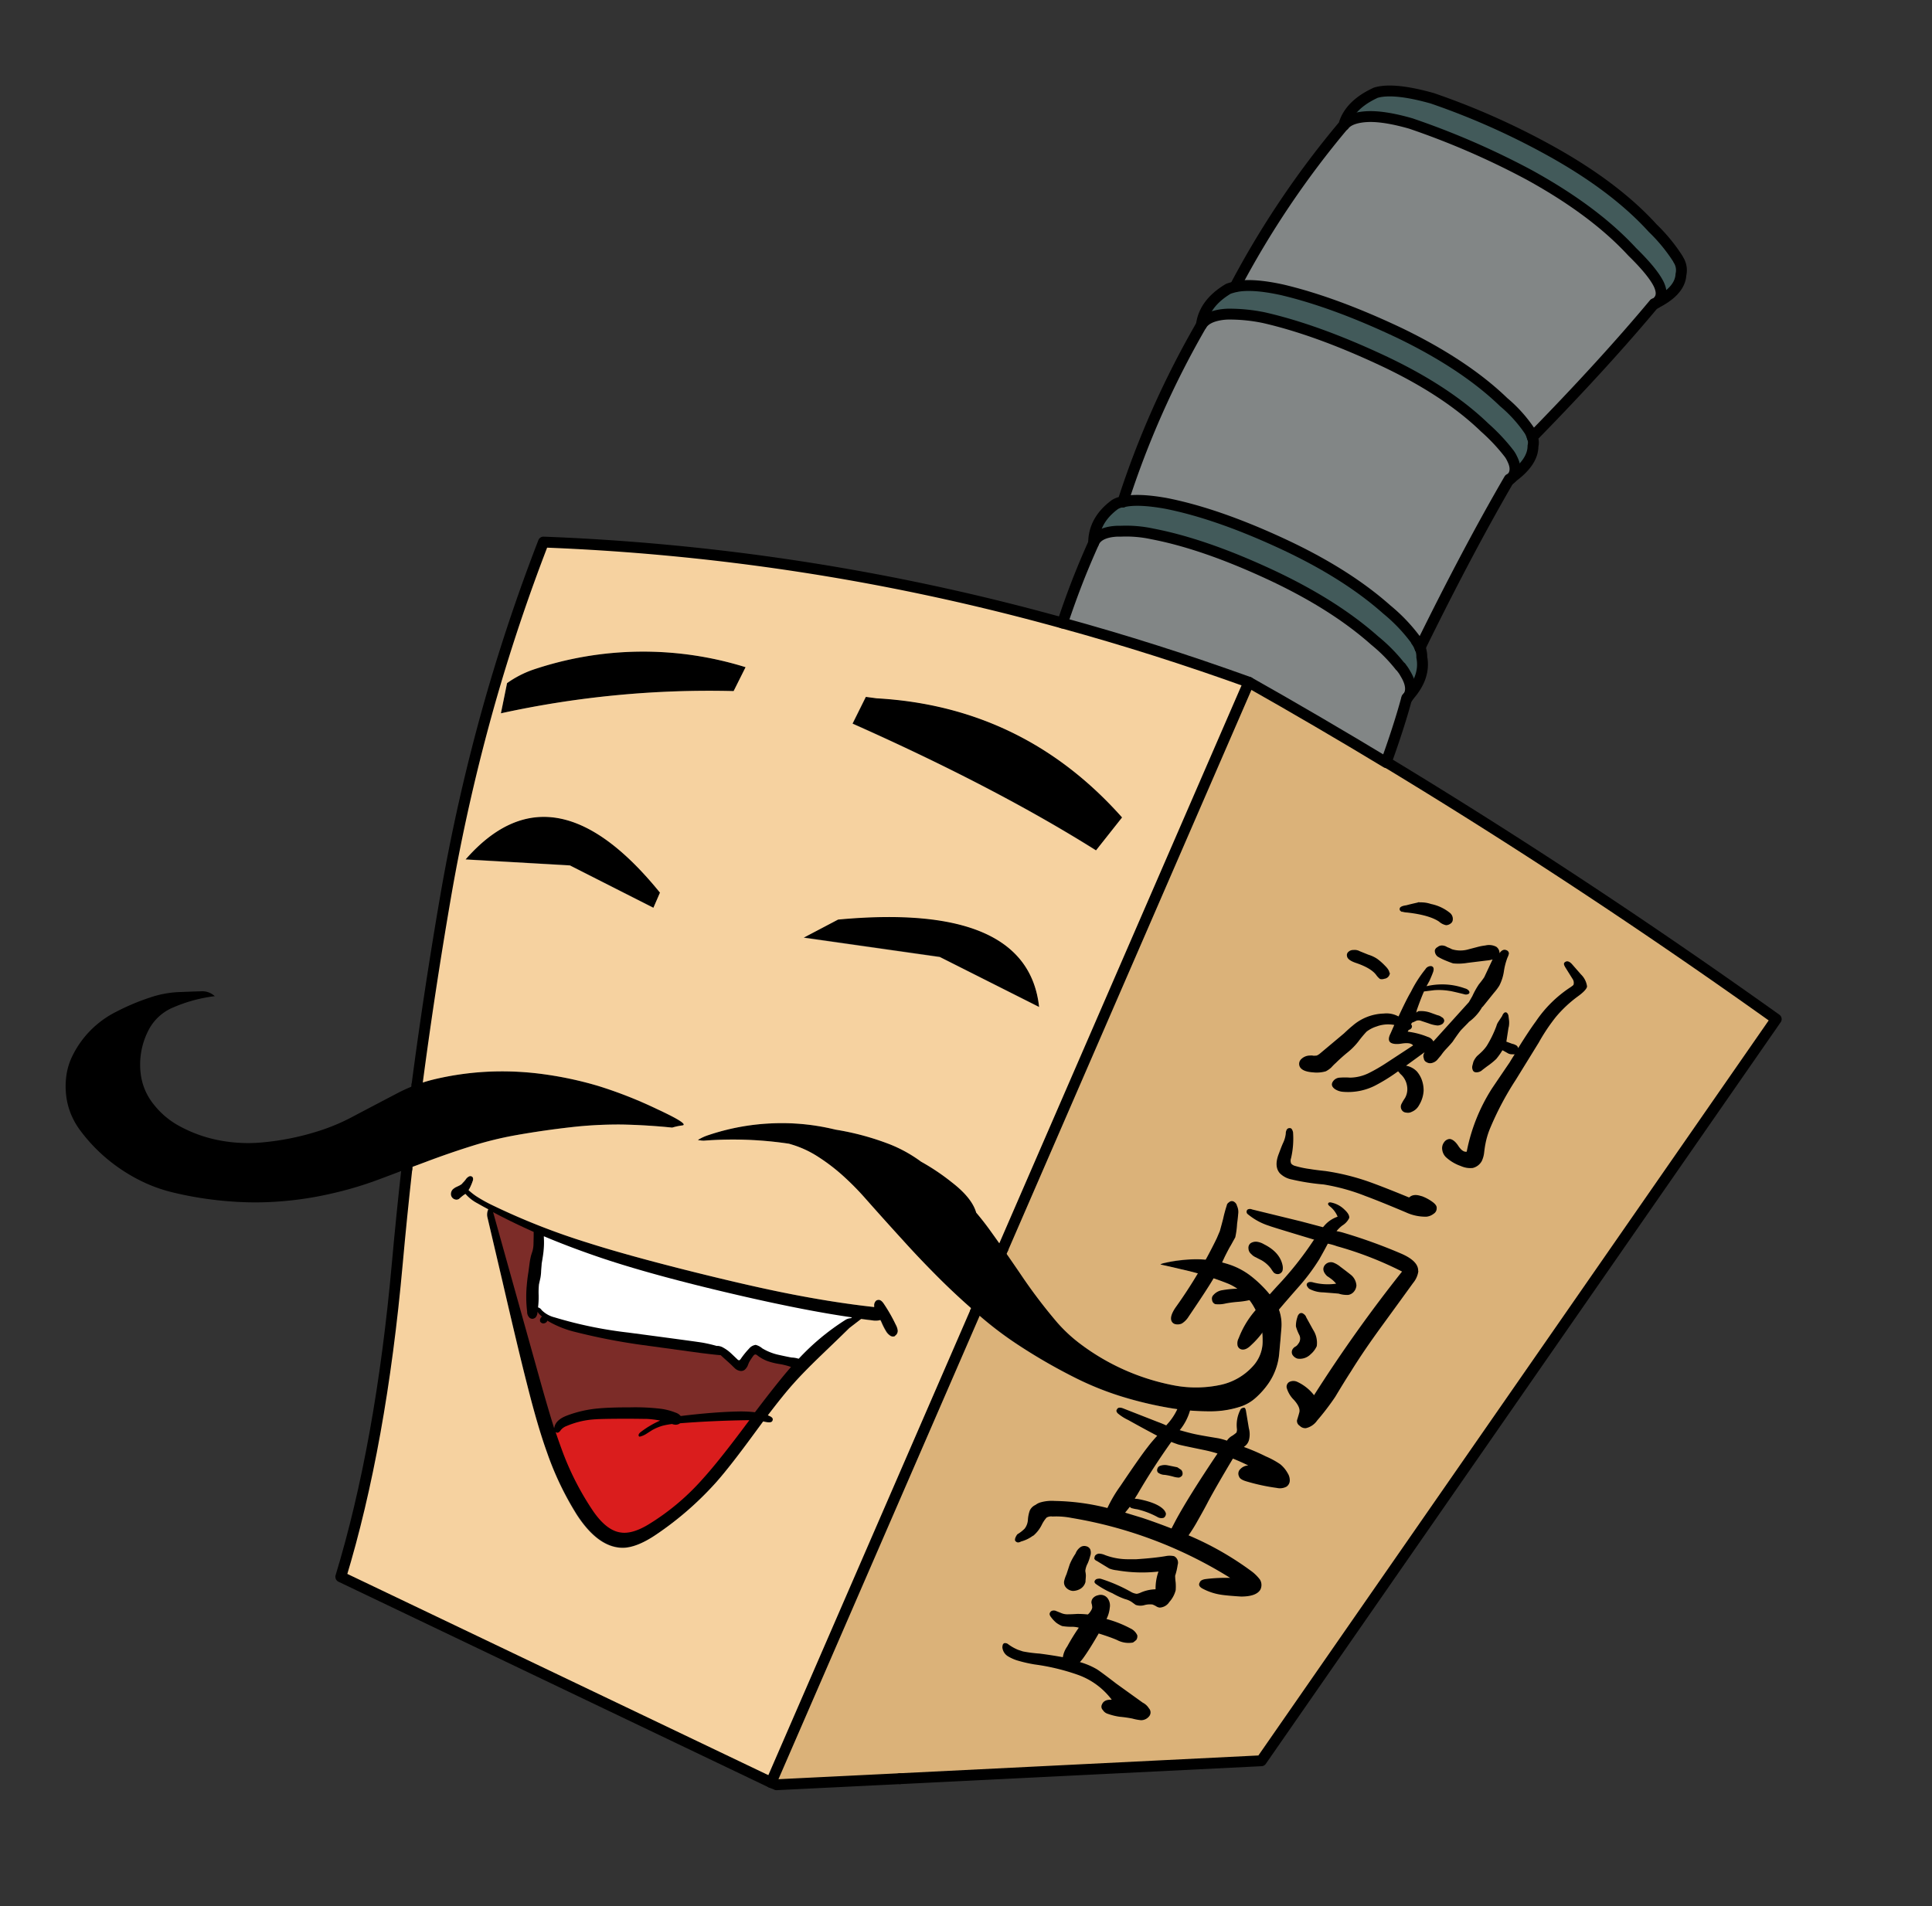
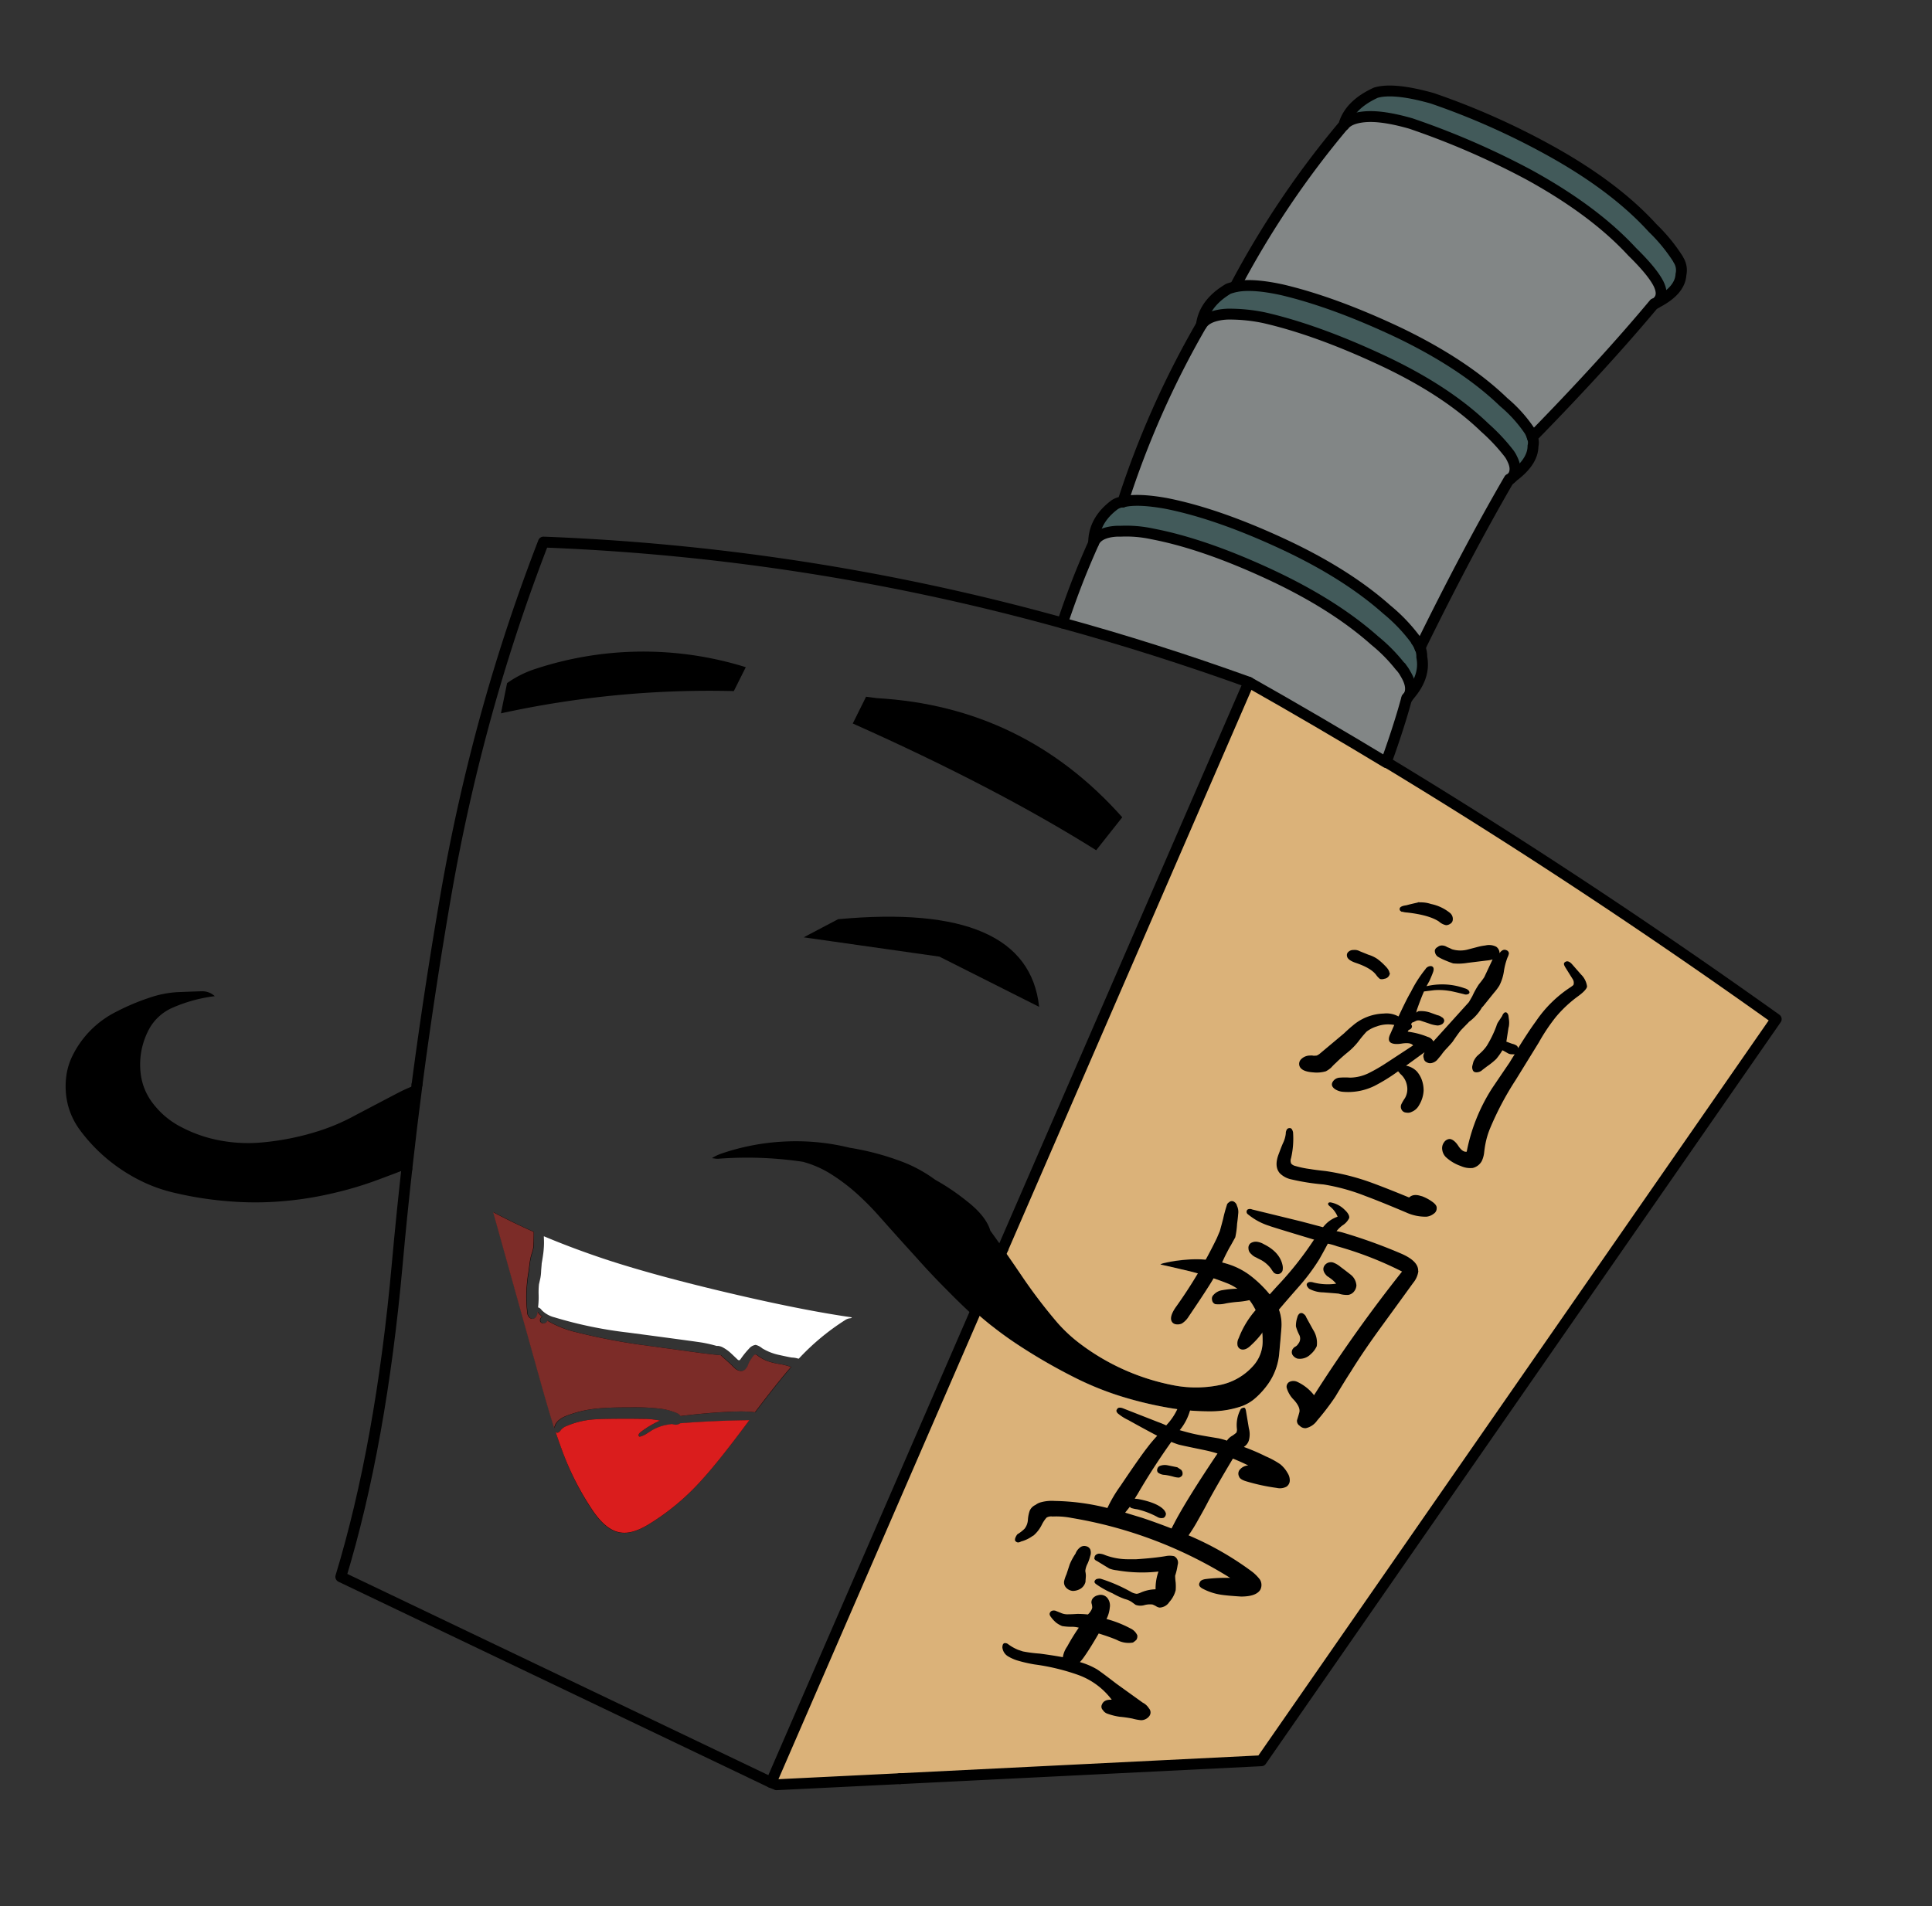
<svg xmlns="http://www.w3.org/2000/svg" id="Capa_1" data-name="Capa 1" viewBox="0 0 533.4 526.43">
  <rect x="0" y="0" width="533.4" height="526.43" fill="#333333" stroke="none" />
  <defs>
    <style>.cls-1{fill:#f6d2a0;}.cls-2{fill:#da1d1d;}.cls-3{fill:#7c2c28;}.cls-4{fill:#fff;}.cls-5{fill:#dbb279;}.cls-6{fill:#828686;}.cls-7{fill:#425a5a;}.cls-8{fill:none;stroke:#000;stroke-linecap:round;stroke-linejoin:round;stroke-width:3px;}</style>
  </defs>
  <title>02</title>
-   <path d="M276.89,344.75q-1.69-2.42-3.45-4.85c-1.23-1.72-2.53-3.38-3.9-5l0,.05q-1.14-4.11-6.7-8.4a61.25,61.25,0,0,0-8.55-5.75,38.28,38.28,0,0,0-8.65-4.8,73.81,73.81,0,0,0-14.4-3.95l-.6-.1c-.29-.08-.58-.14-.85-.2a61.93,61.93,0,0,0-17.2-1.5,63.07,63.07,0,0,0-16.95,3.2,13.37,13.37,0,0,0-2.95,1.35,1.06,1.06,0,0,0,.5.1,5.81,5.81,0,0,0,1.2.1,104.52,104.52,0,0,1,23.45.85l1,.3a28.52,28.52,0,0,1,7.1,3.35,52.75,52.75,0,0,1,7.4,5.75q2.81,2.6,5.3,5.4,5.21,5.89,10.55,11.75,4,4.5,8.3,8.8,5.68,5.81,11.8,11.1l7.6-17.55" />
+   <path d="M276.89,344.75q-1.69-2.42-3.45-4.85l0,.05q-1.14-4.11-6.7-8.4a61.25,61.25,0,0,0-8.55-5.75,38.28,38.28,0,0,0-8.65-4.8,73.81,73.81,0,0,0-14.4-3.95l-.6-.1c-.29-.08-.58-.14-.85-.2a61.93,61.93,0,0,0-17.2-1.5,63.07,63.07,0,0,0-16.95,3.2,13.37,13.37,0,0,0-2.95,1.35,1.06,1.06,0,0,0,.5.1,5.81,5.81,0,0,0,1.2.1,104.52,104.52,0,0,1,23.45.85l1,.3a28.52,28.52,0,0,1,7.1,3.35,52.75,52.75,0,0,1,7.4,5.75q2.81,2.6,5.3,5.4,5.21,5.89,10.55,11.75,4,4.5,8.3,8.8,5.68,5.81,11.8,11.1l7.6-17.55" />
  <path d="M282.64,353.1q-2.82-4.19-5.75-8.35l-7.6,17.55,1.25,1.1a99.83,99.83,0,0,0,10.9,8.2,154.89,154.89,0,0,0,15.3,8.8,84.1,84.1,0,0,0,12.85,5.2A104.33,104.33,0,0,0,324,389a66.49,66.49,0,0,0,10.25.8,26.5,26.5,0,0,0,7.95-1.2,11.74,11.74,0,0,0,4.6-2.6,22.52,22.52,0,0,0,3.55-4.05,17.22,17.22,0,0,0,2.9-8.45c.2-2.14.39-4.27.55-6.4a12,12,0,0,0-2.45-8.65,32.63,32.63,0,0,0-5.85-5.95,20.13,20.13,0,0,0-5.9-3.2,28.88,28.88,0,0,0-9.2-1.5,36.6,36.6,0,0,0-4.3.25,37.87,37.87,0,0,0-5.1.9,2.4,2.4,0,0,0-.6.3q3.06.66,5.7,1.3a82.73,82.73,0,0,1,13.15,4.05,14.78,14.78,0,0,1,6.8,6.05,18.15,18.15,0,0,1,2.55,9.45,10.09,10.09,0,0,1-2.65,7.15,16.77,16.77,0,0,1-9.5,5.3,32.39,32.39,0,0,1-12.75-.05,62.31,62.31,0,0,1-25.6-11.5,41.64,41.64,0,0,1-6.35-5.95,146.7,146.7,0,0,1-9.1-11.9" />
-   <path d="M245.74,368.75a1.34,1.34,0,0,0,1.35.15,1.61,1.61,0,0,0,.75-1.5,4.51,4.51,0,0,0-.55-1.6,44.69,44.69,0,0,0-3.25-5.7c-.56-.87-1.13-1.24-1.7-1.1a1,1,0,0,0-.75.55,1.52,1.52,0,0,0-.25,1c0,.12,0,.26,0,.4h0q-12-1.31-26.1-4.2-10.5-2.16-25.8-6-16.85-4.26-27.15-7.55A188.29,188.29,0,0,1,136.24,333a40.81,40.81,0,0,1-4.7-2.6,17.89,17.89,0,0,1-2.15-1.7,5.43,5.43,0,0,0,.5-.9,14,14,0,0,0,.65-1.6,1.32,1.32,0,0,0,.05-.95.79.79,0,0,0-1.1-.3,2.34,2.34,0,0,0-.9.85,8.51,8.51,0,0,1-.9,1,0,0,0,0,0,0-.05.19.19,0,0,1,0,.1,2.13,2.13,0,0,1-.5.4q-.24.15-1.2.6a4.05,4.05,0,0,0-1,.7,1.85,1.85,0,0,0-.45,1.05,1.55,1.55,0,0,0,1.2,1.7,1.3,1.3,0,0,0,1-.15l.7-.6a10,10,0,0,1,1.1-.8,11.31,11.31,0,0,0,3.3,2.6q1.47.84,3,1.65a2.6,2.6,0,0,0-.1.25,3.39,3.39,0,0,0-.15,1.9l4.15,17.7q4.5,19.54,6.85,28.65,2.91,11.55,5.45,18.6a84.45,84.45,0,0,0,8.35,17.25q5.85,8.94,12.5,9.05,4,0,9.5-3.75a89.21,89.21,0,0,0,16.25-14.15q3.85-4.31,10.65-13.6l2.5-3.4.7.15a4.78,4.78,0,0,0,1.15.1c.5-.07.77-.3.8-.7s-.31-.8-1-1.1l-.35-.15q4.19-5.47,6.85-8.5,3-3.4,8-8.2,6-5.79,7.65-7.4l3.25-2.5c1.08.15,2.13.28,3.15.4a4.87,4.87,0,0,0,2.15-.1,6.52,6.52,0,0,1,.35.7,18.11,18.11,0,0,0,1.35,2.6,3.66,3.66,0,0,0,1,1" />
-   <path d="M235.24,363.8l-.2.2h-.25a3,3,0,0,0-1.4.5,65.1,65.1,0,0,0-12.8,10.65l-.15,0a6.67,6.67,0,0,0-1.75-.3c-.36,0-1.51-.27-3.45-.7a15,15,0,0,1-4.75-1.85,4.54,4.54,0,0,0-1.8-.95,2.89,2.89,0,0,0-1.85,1.05,23.56,23.56,0,0,0-2.3,2.85c-.16.23-.31.35-.45.35a.74.74,0,0,1-.45-.25c-.8-.77-1.41-1.35-1.85-1.75a10.43,10.43,0,0,0-2-1.45,3.5,3.5,0,0,0-1.4-.5,1.47,1.47,0,0,0-.45,0,38.13,38.13,0,0,0-3.85-.9q-1.35-.25-20.6-2.8a115.42,115.42,0,0,1-20.25-4.15,7.6,7.6,0,0,1-3.55-2,1.7,1.7,0,0,0-1-.75,23.72,23.72,0,0,0,.15-3.75,21.79,21.79,0,0,1,.1-2.6l.4-1.8a12.64,12.64,0,0,0,.2-1.95c.07-1,.12-1.7.15-2,.3-1.7.49-3,.55-3.85a21.55,21.55,0,0,0,.05-3.35v-.35q8,3.39,16.95,6.35,14.7,4.85,37.5,10.1,17.93,4.13,30.6,5.95" />
  <path d="M147.39,340.2c0,.3,0,.68,0,1.15v2.25a7.87,7.87,0,0,1-.25,1.8l-.4,1.25a19.22,19.22,0,0,0-.4,2l-.35,2.65q-.3,1.8-.45,3.6a34.23,34.23,0,0,0,.1,7.35,2.23,2.23,0,0,0,.65,1.65,1.28,1.28,0,0,0,.85.3,1.49,1.49,0,0,0,.8-.35,2.23,2.23,0,0,0,.55-1.5.17.17,0,0,0,0-.1,5.08,5.08,0,0,0,.65.8c.21.2.42.4.65.6a.48.48,0,0,0-.3.15,4.28,4.28,0,0,0-.3.55l0,.25,0,.25a1,1,0,0,0,1.3.55,1.1,1.1,0,0,0,.7-.6v-.1a27.92,27.92,0,0,0,7.8,3.15,170.78,170.78,0,0,0,17.85,3.5l16.4,2.25q4.59.57,5.85.65c.24.23.49.47.75.7,1.27,1.13,2,1.81,2.25,2.05.54.53.9.88,1.1,1.05a2.83,2.83,0,0,0,1.35.55,1.57,1.57,0,0,0,1.35-.5,3.89,3.89,0,0,0,.6-.85c.17-.44.3-.77.4-1a16.68,16.68,0,0,1,1.25-1.9,1.15,1.15,0,0,1,.4-.3.85.85,0,0,1,.65.25,10.84,10.84,0,0,0,2.6,1.5,18.25,18.25,0,0,0,3.6.9,18.67,18.67,0,0,1,3.1.8q-3.62,4.14-9.95,12.5a34.55,34.55,0,0,0-4.85-.2q-6.45.15-14.85,1.15l-.8.1a3.12,3.12,0,0,0-1.45-.95,17,17,0,0,0-4-1.05,59.29,59.29,0,0,0-8.4-.4q-5.79,0-8.9.3a32.51,32.51,0,0,0-8.6,1.95c-2.13.8-3.31,1.91-3.55,3.35a.65.65,0,0,1-.05.15q-1.69-5.37-3.85-13.1l-13-46.55q5.34,2.85,11.2,5.45" />
  <path d="M155,400q-.74-2-1.6-4.55a.8.8,0,0,0,.6.2,1.06,1.06,0,0,0,.5-.3,3.88,3.88,0,0,0,.4-.5,3.8,3.8,0,0,1,1.55-1.05,23.49,23.49,0,0,1,8-1.85c.8-.07,3.59-.12,8.35-.15,3.17,0,5.12,0,5.85.05a26.38,26.38,0,0,1,3.6.45l-.65.3a26.43,26.43,0,0,0-4.6,2.8,2.38,2.38,0,0,0-.6.6c-.16.4-.1.65.2.75a5.49,5.49,0,0,0,1.8-.75L180,395a13.41,13.41,0,0,1,3-1.25c.72-.17,1.55-.32,2.5-.45a3.28,3.28,0,0,0,1,.2,2,2,0,0,0,1.15-.35l.05-.05q8.92-.72,18.45-.85h.7l-.6.8q-7.84,10.54-12.4,15.55a65.34,65.34,0,0,1-14.95,12.5c-3,1.8-5.55,2.51-7.65,2.15q-3.84-.56-7.5-5.85A77.8,77.8,0,0,1,155,400" />
  <path d="M259.49,264.25l27.4,13.8q-3.12-29.06-55.5-24.2l-9.5,5,37.6,5.35" />
-   <path d="M180.44,250.65l1.8-4.15q-29.7-36.66-53.7-9.2l28.8,1.65,23.1,11.7" />
  <path d="M239.09,192.45l-3.65,7.35q39.45,17.59,67.2,35l7.2-9.1q-27.19-30.6-67.75-32.9l-3-.4" />
  <path d="M140,188.65l-1.7,8.35a268.57,268.57,0,0,1,64.3-6.15l3.3-6.6A95.11,95.11,0,0,0,147,185a28.76,28.76,0,0,0-7,3.65" />
-   <path d="M119.74,298.1a42,42,0,0,0-4.6,1.4q-1.53,11.69-2.85,23.3c1.73-.62,3.45-1.26,5.15-1.9q6.6-2.5,13.35-4.6a98.11,98.11,0,0,1,11.55-2.8q8.5-1.5,17-2.4a117,117,0,0,1,12.4-.55q6.94.13,13.8.85a16,16,0,0,1,2.8-.6q2.06-.32-6.95-4.5a119.65,119.65,0,0,0-16.25-6.4,99.82,99.82,0,0,0-14.4-3.15,84.36,84.36,0,0,0-14.55-.85,80.82,80.82,0,0,0-16.5,2.2" />
  <path d="M18.29,297.3a21.33,21.33,0,0,0,.45,7.8,20.23,20.23,0,0,0,3.35,7,45.93,45.93,0,0,0,7.8,8.2,47,47,0,0,0,8.5,5.55,42.12,42.12,0,0,0,9.75,3.55,98,98,0,0,0,15.75,2.4,88.12,88.12,0,0,0,13.2,0A94.61,94.61,0,0,0,92,329.5a98.56,98.56,0,0,0,12.5-3.75q3.93-1.46,7.8-2.95,1.32-11.61,2.85-23.3a43.32,43.32,0,0,0-5.25,2.3Q104,304.89,98,308.05a56.37,56.37,0,0,1-10.85,4.55,72.37,72.37,0,0,1-14.35,2.85A42,42,0,0,1,61,315a37.77,37.77,0,0,1-11.7-4.15,22.78,22.78,0,0,1-7.05-6.1,16.55,16.55,0,0,1-3.4-8.2,20.64,20.64,0,0,1,2-11.75,13.51,13.51,0,0,1,7-6.6,41.64,41.64,0,0,1,11.45-3.1,5.06,5.06,0,0,0-3.6-1.35c-2.26.06-4.55.15-6.85.25a28.38,28.38,0,0,0-7.5,1.5,61.83,61.83,0,0,0-9.15,3.85A26.84,26.84,0,0,0,19.94,291.7,18,18,0,0,0,18.29,297.3Z" />
-   <path class="cls-1" d="M115.14,299.5a42,42,0,0,1,4.6-1.4,80.82,80.82,0,0,1,16.5-2.2,84.36,84.36,0,0,1,14.55.85,99.82,99.82,0,0,1,14.4,3.15,119.65,119.65,0,0,1,16.25,6.4q9,4.18,6.95,4.5a16,16,0,0,0-2.8.6q-6.85-.7-13.8-.85a117,117,0,0,0-12.4.55q-8.55.9-17,2.4a98.11,98.11,0,0,0-11.55,2.8q-6.75,2.1-13.35,4.6c-1.7.64-3.42,1.28-5.15,1.9q-1.42,13.09-2.6,26.1-4.48,50-15.6,86.55l99,47.35,19.75,9.45,56.4-129.95q-6.12-5.3-11.8-11.1-4.25-4.31-8.3-8.8-5.34-5.85-10.55-11.75-2.49-2.81-5.3-5.4a52.75,52.75,0,0,0-7.4-5.75,28.52,28.52,0,0,0-7.1-3.35l-1-.3a104.52,104.52,0,0,0-23.45-.85,5.81,5.81,0,0,1-1.2-.1,1.06,1.06,0,0,1-.5-.1,13.37,13.37,0,0,1,2.95-1.35,63.07,63.07,0,0,1,16.95-3.2,61.93,61.93,0,0,1,17.2,1.5c.27.06.56.12.85.2l.6.1a73.81,73.81,0,0,1,14.4,3.95,38.28,38.28,0,0,1,8.65,4.8,61.25,61.25,0,0,1,8.55,5.75q5.55,4.29,6.7,8.4l0-.05c1.37,1.62,2.67,3.28,3.9,5s2.32,3.24,3.45,4.85l67.9-156.35q-25.73-9.28-51.45-16.35l-4.5-1.25A623.52,623.52,0,0,0,150,149.7q-8.47,21.87-14.95,44.6A531.07,531.07,0,0,0,123,247.8q-4.47,26-7.85,51.7M138.29,197l1.7-8.35a28.76,28.76,0,0,1,7-3.65,95.11,95.11,0,0,1,58.85-.75l-3.3,6.6a268.57,268.57,0,0,0-64.3,6.15m97.15,2.8,3.65-7.35,3,.4q40.56,2.29,67.75,32.9l-7.2,9.1q-27.75-17.46-67.2-35m-53.2,46.7-1.8,4.15L157.34,239l-28.8-1.65q24-27.45,53.7,9.2m104.65,31.55-27.4-13.8-37.6-5.35,9.5-5q52.38-4.86,55.5,24.2m-39.8,90.85a1.34,1.34,0,0,1-1.35-.15,3.66,3.66,0,0,1-1-1,18.11,18.11,0,0,1-1.35-2.6,6.52,6.52,0,0,0-.35-.7,4.87,4.87,0,0,1-2.15.1c-1-.12-2.07-.25-3.15-.4l-3.25,2.5q-1.62,1.61-7.65,7.4-5,4.8-8,8.2-2.67,3-6.85,8.5l.35.15c.74.3,1.09.66,1,1.1s-.3.63-.8.7a4.78,4.78,0,0,1-1.15-.1l-.7-.15-2.5,3.4q-6.8,9.3-10.65,13.6a89.21,89.21,0,0,1-16.25,14.15q-5.55,3.79-9.5,3.75-6.65-.11-12.5-9.05A84.45,84.45,0,0,1,151,401.05q-2.55-7.05-5.45-18.6-2.34-9.1-6.85-28.65l-4.15-17.7a3.39,3.39,0,0,1,.15-1.9,2.6,2.6,0,0,1,.1-.25q-1.53-.81-3-1.65a11.31,11.31,0,0,1-3.3-2.6,10,10,0,0,0-1.1.8l-.7.6a1.3,1.3,0,0,1-1,.15,1.55,1.55,0,0,1-1.2-1.7,1.85,1.85,0,0,1,.45-1.05,4.05,4.05,0,0,1,1-.7q1-.45,1.2-.6a2.13,2.13,0,0,0,.5-.4.19.19,0,0,0,0-.1,0,0,0,0,1,0,.05,8.51,8.51,0,0,0,.9-1,2.34,2.34,0,0,1,.9-.85.79.79,0,0,1,1.1.3,1.32,1.32,0,0,1-.05.95,14,14,0,0,1-.65,1.6,5.43,5.43,0,0,1-.5.9,17.89,17.89,0,0,0,2.15,1.7,40.81,40.81,0,0,0,4.7,2.6,188.29,188.29,0,0,0,26.1,10.25q10.31,3.3,27.15,7.55,15.3,3.84,25.8,6,14.1,2.89,26.1,4.2h0c0-.14,0-.28,0-.4a1.52,1.52,0,0,1,.25-1,1,1,0,0,1,.75-.55c.57-.14,1.14.23,1.7,1.1a44.69,44.69,0,0,1,3.25,5.7,4.51,4.51,0,0,1,.55,1.6A1.61,1.61,0,0,1,247.09,368.9Z" />
  <path class="cls-2" d="M153.39,395.45q.87,2.57,1.6,4.55a77.8,77.8,0,0,0,8.8,17.35q3.66,5.29,7.5,5.85c2.1.36,4.65-.35,7.65-2.15a65.34,65.34,0,0,0,14.95-12.5q4.56-5,12.4-15.55l.6-.8h-.7q-9.52.14-18.45.85l-.05.05a2,2,0,0,1-1.15.35,3.28,3.28,0,0,1-1-.2c-1,.13-1.78.28-2.5.45a13.41,13.41,0,0,0-3,1.25L178.39,396a5.49,5.49,0,0,1-1.8.75c-.3-.1-.36-.35-.2-.75a2.38,2.38,0,0,1,.6-.6,26.43,26.43,0,0,1,4.6-2.8l.65-.3a26.38,26.38,0,0,0-3.6-.45c-.73,0-2.68-.05-5.85-.05-4.76,0-7.55.08-8.35.15a23.49,23.49,0,0,0-8,1.85,3.8,3.8,0,0,0-1.55,1.05,3.88,3.88,0,0,1-.4.5,1.06,1.06,0,0,1-.5.3A.8.8,0,0,1,153.39,395.45Z" />
  <path class="cls-3" d="M147.34,341.35c0-.47,0-.85,0-1.15q-5.87-2.61-11.2-5.45l13,46.55q2.16,7.72,3.85,13.1a.65.65,0,0,0,.05-.15c.24-1.44,1.42-2.55,3.55-3.35a32.51,32.51,0,0,1,8.6-1.95q3.1-.3,8.9-.3a59.29,59.29,0,0,1,8.4.4,17,17,0,0,1,4,1.05,3.12,3.12,0,0,1,1.45.95l.8-.1q8.4-1,14.85-1.15a34.55,34.55,0,0,1,4.85.2q6.33-8.36,9.95-12.5a18.67,18.67,0,0,0-3.1-.8,18.25,18.25,0,0,1-3.6-.9,10.84,10.84,0,0,1-2.6-1.5.85.85,0,0,0-.65-.25,1.15,1.15,0,0,0-.4.3,16.68,16.68,0,0,0-1.25,1.9c-.1.23-.23.56-.4,1a3.89,3.89,0,0,1-.6.85,1.57,1.57,0,0,1-1.35.5,2.83,2.83,0,0,1-1.35-.55c-.2-.17-.56-.52-1.1-1.05-.23-.24-1-.92-2.25-2.05-.26-.23-.51-.47-.75-.7q-1.26-.08-5.85-.65l-16.4-2.25a170.78,170.78,0,0,1-17.85-3.5,27.92,27.92,0,0,1-7.8-3.15v.1a1.1,1.1,0,0,1-.7.6,1,1,0,0,1-1.3-.55l0-.25,0-.25a4.28,4.28,0,0,1,.3-.55.48.48,0,0,1,.3-.15c-.23-.2-.44-.4-.65-.6a5.08,5.08,0,0,1-.65-.8.17.17,0,0,1,0,.1,2.23,2.23,0,0,1-.55,1.5,1.49,1.49,0,0,1-.8.35,1.28,1.28,0,0,1-.85-.3,2.23,2.23,0,0,1-.65-1.65,34.23,34.23,0,0,1-.1-7.35q.15-1.8.45-3.6l.35-2.65a19.22,19.22,0,0,1,.4-2l.4-1.25a7.87,7.87,0,0,0,.25-1.8Z" />
  <path class="cls-4" d="M235,364l.2-.2q-12.68-1.82-30.6-5.95-22.8-5.25-37.5-10.1-9-3-16.95-6.35v.35a21.55,21.55,0,0,1-.05,3.35c-.06.86-.25,2.15-.55,3.85,0,.3-.08,1-.15,2a12.64,12.64,0,0,1-.2,1.95l-.4,1.8a21.79,21.79,0,0,0-.1,2.6,23.72,23.72,0,0,1-.15,3.75,1.7,1.7,0,0,1,1,.75,7.6,7.6,0,0,0,3.55,2A115.42,115.42,0,0,0,173.44,368q19.26,2.55,20.6,2.8a38.13,38.13,0,0,1,3.85.9,1.47,1.47,0,0,1,.45,0,3.5,3.5,0,0,1,1.4.5,10.43,10.43,0,0,1,2,1.45c.44.4,1.05,1,1.85,1.75a.74.74,0,0,0,.45.25c.14,0,.29-.12.45-.35a23.56,23.56,0,0,1,2.3-2.85,2.89,2.89,0,0,1,1.85-1.05,4.54,4.54,0,0,1,1.8.95,15,15,0,0,0,4.75,1.85c1.94.43,3.09.66,3.45.7a6.67,6.67,0,0,1,1.75.3l.15,0a65.1,65.1,0,0,1,12.8-10.65,3,3,0,0,1,1.4-.5Z" />
  <path class="cls-5" d="M391.54,216l-8.8-5.35q-19-11.46-37.95-22.2l-67.9,156.35q2.92,4.17,5.75,8.35a146.7,146.7,0,0,0,9.1,11.9,41.64,41.64,0,0,0,6.35,5.95,62.31,62.31,0,0,0,25.6,11.5,32.39,32.39,0,0,0,12.75.05,16.77,16.77,0,0,0,9.5-5.3,10.09,10.09,0,0,0,2.65-7.15A18.15,18.15,0,0,0,346,360.6a14.78,14.78,0,0,0-6.8-6.05,82.73,82.73,0,0,0-13.15-4.05q-2.64-.64-5.7-1.3a2.4,2.4,0,0,1,.6-.3,37.87,37.87,0,0,1,5.1-.9,36.6,36.6,0,0,1,4.3-.25,28.88,28.88,0,0,1,9.2,1.5,20.13,20.13,0,0,1,5.9,3.2,32.63,32.63,0,0,1,5.85,5.95,12,12,0,0,1,2.45,8.65c-.16,2.13-.35,4.26-.55,6.4a17.22,17.22,0,0,1-2.9,8.45,22.52,22.52,0,0,1-3.55,4.05,11.74,11.74,0,0,1-4.6,2.6,26.5,26.5,0,0,1-7.95,1.2A66.49,66.49,0,0,1,324,389a104.33,104.33,0,0,1-14.4-3.35,84.1,84.1,0,0,1-12.85-5.2,154.89,154.89,0,0,1-15.3-8.8,99.83,99.83,0,0,1-10.9-8.2l-1.25-1.1-56.4,130,1.25.5.25.1,34.05-1.65,99.8-4.95L490.44,281.6Q441,246.32,391.54,216Z" />
  <path class="cls-6" d="M388.44,192.9a5,5,0,0,0,.75-1.3c.54-1.54.14-3.4-1.2-5.6a9.31,9.31,0,0,0-1-1.5,1.08,1.08,0,0,0-.45-.5,45.1,45.1,0,0,0-7-7.1Q368,166.75,350.19,158.45t-32-11a34.17,34.17,0,0,0-8.75-.75h-1a14.6,14.6,0,0,0-1.9.2q-3.65.65-4.6,3v0q-2,4.55-3.95,9.3-2.44,6.18-4.65,12.8,25.73,7.06,51.45,16.35,19,10.74,37.95,22.2,2-5.4,3.65-10.65,1.11-3.55,2.05-7M338.94,86.7a16.56,16.56,0,0,0-2.05.2q-3.84.64-5.15,2.75l-.05,0A251.16,251.16,0,0,0,310,138.6q4-1,11.85.4,14,2.75,31.85,11t29.15,18.3a46.89,46.89,0,0,1,8.05,8.45s.05.1.05.2a8.24,8.24,0,0,1,1.05,1.9.41.41,0,0,1,.1.2.71.71,0,0,1,.1-.2l.15-.35q13-26.46,24.4-46.05l.05,0,0-.05a2.76,2.76,0,0,0,.9-.95q1.2-2-.3-4.85a7.45,7.45,0,0,0-.8-1.35,51.92,51.92,0,0,0-6.7-7.15q-10.65-10.2-28.6-18.7T349,87.7a46.7,46.7,0,0,0-10.1-1m32.15-52.15h0a251.84,251.84,0,0,0-30,44.6q4.6-1,13,.85,14.55,3.45,32.55,12,17.91,8.7,28.55,19a38.19,38.19,0,0,1,7.2,8,.19.19,0,0,0,.05.1,10.57,10.57,0,0,1,.7,1.7Q442.85,100.6,456.74,84l.1,0,.05-.05a2.78,2.78,0,0,0,.95-.75c1-1.14,1-2.69.1-4.65q-1.69-3.4-7.3-8.9-10.5-11.36-28.45-21.25a217.77,217.77,0,0,0-32.7-14.2q-7.89-2.25-12.65-1.85C374,32.48,372.13,33.25,371.09,34.55Z" />
  <path class="cls-7" d="M392.14,179.05h-.05a.41.41,0,0,0-.1-.2,8.24,8.24,0,0,0-1.05-1.9c0-.1,0-.17-.05-.2a46.89,46.89,0,0,0-8.05-8.45q-11.29-10.16-29.15-18.3t-31.85-11q-7.8-1.35-11.85-.4a.86.86,0,0,0-.45,0,5.52,5.52,0,0,0-1.75.7q-5.85,4.35-5.85,10.6,1-2.35,4.6-3a14.6,14.6,0,0,1,1.9-.2h1a34.17,34.17,0,0,1,8.75.75q14.06,2.7,32,11t29.35,18.45a45.1,45.1,0,0,1,7,7.1,1.08,1.08,0,0,1,.45.5,9.31,9.31,0,0,1,1,1.5c1.34,2.2,1.74,4.06,1.2,5.6a5,5,0,0,1-.75,1.3q5.25-5.51,4.15-11.3a6.49,6.49,0,0,0-.45-2.55M341,79.15a17.47,17.47,0,0,0-1.9.55q-6.69,4-7.45,10l.05,0q1.31-2.1,5.15-2.75a16.56,16.56,0,0,1,2.05-.2,46.7,46.7,0,0,1,10.1,1q14.4,3.3,32.3,11.65t28.6,18.7a51.92,51.92,0,0,1,6.7,7.15,7.45,7.45,0,0,1,.8,1.35q1.5,2.89.3,4.85a2.76,2.76,0,0,1-.9.95q6.41-4.44,6.45-9.1a3.89,3.89,0,0,0-.2-2.45,10.57,10.57,0,0,0-.7-1.7.19.19,0,0,1-.05-.1,38.19,38.19,0,0,0-7.2-8q-10.65-10.31-28.55-19-18-8.51-32.55-12-8.4-1.86-13-.85m38.9-53.55q-7.29,3.34-8.85,8.95c1-1.3,3-2.07,5.75-2.3q4.76-.41,12.65,1.85a217.77,217.77,0,0,1,32.7,14.2q18,9.9,28.45,21.25,5.61,5.49,7.3,8.9c.94,2,.9,3.51-.1,4.65a2.78,2.78,0,0,1-.95.75q7-3.41,7.25-8a5.28,5.28,0,0,0-.75-4.1.5.5,0,0,1-.05-.15,46.8,46.8,0,0,0-7-8.55Q445.85,51.5,427.94,41.55a203.22,203.22,0,0,0-32.4-14.4Q384.85,24.15,379.94,25.6Z" />
  <path class="cls-8" d="M212.89,492.25l-118.8-56.8q11.11-36.54,15.6-86.55,1.17-13,2.63-26.08" />
  <path class="cls-8" d="M341,79.15a251.84,251.84,0,0,1,30-44.6h0q1.56-5.61,8.85-8.95,4.9-1.46,15.6,1.55a203.22,203.22,0,0,1,32.4,14.4Q445.85,51.5,456.29,63a46.8,46.8,0,0,1,7,8.55.5.5,0,0,0,.05.15,5.28,5.28,0,0,1,.75,4.1c-.16,3.09-2.58,5.79-7.25,8.07l-.05,0-.1,0q-13.89,16.65-33.65,36.85a3.89,3.89,0,0,1,.2,2.45q0,4.66-6.42,9.1l-.08.05-.05,0q-11.4,19.59-24.4,46.05l-.15.35a.46.46,0,0,0-.05.2,6.49,6.49,0,0,1,.45,2.55q1.11,5.79-4.15,11.3-.94,3.49-2.05,7-1.65,5.25-3.62,10.67,4.38,2.65,8.77,5.35,49.45,30.36,98.9,65.65L348.24,486.25l-99.8,4.95" />
  <path class="cls-8" d="M115.14,299.5q3.38-25.71,7.85-51.68a524.9,524.9,0,0,1,12.13-53.52q6.45-22.73,14.92-44.6a623,623,0,0,1,138.8,21.12q2.25.6,4.5,1.23,2.21-6.63,4.65-12.8,1.9-4.75,3.95-9.3v0q0-6.26,5.85-10.6a5.52,5.52,0,0,1,1.75-.7.86.86,0,0,1,.45,0,251.16,251.16,0,0,1,21.7-48.9q.75-6,7.45-10a17.47,17.47,0,0,1,1.9-.55q4.6-1,13,.85,14.55,3.45,32.55,12,17.91,8.7,28.55,19a38.19,38.19,0,0,1,7.2,8,.19.19,0,0,0,.05.1,10.57,10.57,0,0,1,.7,1.7" />
  <path class="cls-8" d="M371.09,34.55c1-1.3,3-2.07,5.75-2.3q4.76-.41,12.65,1.85a217.77,217.77,0,0,1,32.7,14.2q18,9.9,28.45,21.25,5.61,5.49,7.3,8.9c.94,2,.9,3.51-.1,4.65a3.1,3.1,0,0,1-.95.77" />
  <path class="cls-8" d="M331.69,89.7l.05,0q1.31-2.1,5.15-2.75a16.56,16.56,0,0,1,2.05-.2,46.7,46.7,0,0,1,10.1,1q14.4,3.3,32.3,11.65t28.6,18.7a51.92,51.92,0,0,1,6.7,7.15,7.45,7.45,0,0,1,.8,1.35q1.5,2.89.3,4.85a3,3,0,0,1-.87.95" />
  <path class="cls-8" d="M392.19,178.85a.71.71,0,0,0-.1.2h.05" />
  <path class="cls-8" d="M310,138.6q4-1,11.85.4,14,2.75,31.85,11t29.15,18.3a46.89,46.89,0,0,1,8.05,8.45s.05.1.05.2a8.24,8.24,0,0,1,1.05,1.9.41.41,0,0,1,.1.2" />
  <path class="cls-8" d="M301.94,149.9q1-2.35,4.6-3a14.6,14.6,0,0,1,1.9-.2h1a34.17,34.17,0,0,1,8.75.75q14.06,2.7,32,11t29.35,18.45a45.1,45.1,0,0,1,7,7.1,1.08,1.08,0,0,1,.45.5,9.31,9.31,0,0,1,1,1.5c1.34,2.2,1.74,4.06,1.2,5.6a5,5,0,0,1-.75,1.3" />
  <path class="cls-8" d="M344.79,188.4q19,10.74,38,22.22" />
  <path class="cls-8" d="M112.32,322.82q1.29-11.62,2.82-23.32" />
  <path class="cls-8" d="M269.29,362.32l-56.4,129.93,1.25.5a1.17,1.17,0,0,1,.25.12l34.05-1.67" />
  <path class="cls-8" d="M276.92,344.77,344.79,188.4q-25.73-9.28-51.45-16.35" />
  <line class="cls-8" x1="276.92" y1="344.77" x2="269.29" y2="362.32" />
  <g id="Layer0_14_FILL" data-name="Layer0 14 FILL">
    <path d="M357.79,366.3a12.07,12.07,0,0,0,.95,2.4,2.25,2.25,0,0,1-.35,2.45,2,2,0,0,1-.7.7,2,2,0,0,0-.75.65,1.54,1.54,0,0,0-.1,1.65,2.48,2.48,0,0,0,1.4,1.05,4.19,4.19,0,0,0,3.6-1.2,6.43,6.43,0,0,0,1.7-2.25,6.62,6.62,0,0,0-1-4.5l-1.9-3.45a1.72,1.72,0,0,0-.75-.95.9.9,0,0,0-1.1-.1,1.75,1.75,0,0,0-.6,1,7.3,7.3,0,0,0-.4,2.55m-16.3-33.4a1.75,1.75,0,0,0-.75-1,1.12,1.12,0,0,0-1.45.15,1.19,1.19,0,0,0-.6.85,37.93,37.93,0,0,0-1,3.7c-.19.74-.49,1.86-.9,3.35l-.85,2a130.39,130.39,0,0,1-11.4,19.15c-1.1,1.63-1.46,2.86-1.1,3.7a1.52,1.52,0,0,0,1.15.9,2.89,2.89,0,0,0,1.7-.2,5.84,5.84,0,0,0,1.9-1.95q3.65-5.38,5.4-8.15a64,64,0,0,0,4.55-8.35c1-2,1.57-3,1.6-3l1.3-2.35a22.76,22.76,0,0,0,.5-3.7q.24-1.79.3-2.7a4,4,0,0,0-.35-2.35m19.85,22.9a8.43,8.43,0,0,0,4,1.05c2.56.2,4,.32,4.25.35a7.38,7.38,0,0,0,2.65.35,2.58,2.58,0,0,0,1.6-.95,3,3,0,0,0,.65-1.65,4.14,4.14,0,0,0-1.6-3c-1.26-1-2.19-1.69-2.8-2.15a6.89,6.89,0,0,0-2.05-1.2,2.15,2.15,0,0,0-2.4.9q-.81,1.31.75,2.85a15.82,15.82,0,0,1,1.35.95,8.27,8.27,0,0,1,1.15,1.15,16.1,16.1,0,0,1-6.15-.3q-1.29-.4-1.8.15t.45,1.5m-13.15.45c-.19-.58-.73-.86-1.6-.85a6.5,6.5,0,0,0-2,.15,20.41,20.41,0,0,1-3.6.3,30.33,30.33,0,0,0-3.6.4,4,4,0,0,0-2.4,1.3,1.41,1.41,0,0,0-.4,1.4,1.36,1.36,0,0,0,.9,1.15,8.19,8.19,0,0,0,2.9-.2,31.91,31.91,0,0,1,3.55-.45,21.29,21.29,0,0,0,3.55-.6,6.88,6.88,0,0,0,2.05-.8c.74-.62,1-1.22.65-1.8m.7-12.7a5.1,5.1,0,0,0-1.75-.65,2.65,2.65,0,0,0-1.95.4,1.6,1.6,0,0,0-.55,1.45,2,2,0,0,0,.75,1.5,3.65,3.65,0,0,0,1.35.95c.28.16.76.41,1.45.75a8.63,8.63,0,0,1,2.7,2.4,10.69,10.69,0,0,0,.7,1,1.61,1.61,0,0,0,1.25.45,1.42,1.42,0,0,0,1.2-.95,3.42,3.42,0,0,0,0-1.5c-.51-2.41-2.23-4.35-5.15-5.8M391.54,351q.1-2.76-4.8-4.85a144.86,144.86,0,0,0-15.95-5.75A14.41,14.41,0,0,0,369,340a8.51,8.51,0,0,1,1.65-1.6,4.88,4.88,0,0,0,1.85-2.05c.09-.64-.33-1.39-1.25-2.25a7.33,7.33,0,0,0-3.9-2.05c-.3,0-.48,0-.55.15q-.39.32.3.9a7,7,0,0,1,2.2,2.9,8.41,8.41,0,0,0-3.85,2.7,1.25,1.25,0,0,0-.2.2l-6.05-1.6L345.69,334a1.44,1.44,0,0,0-1.2,0,.76.76,0,0,0-.3.8c0,.21.19.45.55.7a17.33,17.33,0,0,0,5.75,3.05q0,.08,12.35,3.8a.61.61,0,0,0-.2.2,92.09,92.09,0,0,1-10.1,12.7q-5.42,6-6.05,6.75a25.46,25.46,0,0,0-4.5,7.55,3,3,0,0,0-.35,1.75,1.46,1.46,0,0,0,1.1,1.35c.81.19,1.69-.19,2.65-1.15a24.47,24.47,0,0,0,3.55-4.05q1.94-2.91,2.95-4.3,1.23-1.61,6.45-7.55a56,56,0,0,0,5.9-7.85c1-1.77,1.78-3.2,2.35-4.3a15.62,15.62,0,0,1,2.5.7,97.45,97.45,0,0,1,18,7,397.73,397.73,0,0,0-24.3,34.15,12.52,12.52,0,0,0-4.55-3.65,2.54,2.54,0,0,0-2.3,0,1.52,1.52,0,0,0-.7,1.6,7.62,7.62,0,0,0,2,3.35c1.21,1.35,1.71,2.49,1.5,3.4-.11.43-.32,1.17-.65,2.2a1.58,1.58,0,0,0,.75,1.55,2.14,2.14,0,0,0,1.7.65,5.15,5.15,0,0,0,3.1-2.1,68.94,68.94,0,0,0,5-6.55q2.81-4.68,4.3-6.95,3.38-5.49,8.45-12.45,5.87-8.06,8.75-12.05a6.4,6.4,0,0,0,1.45-3.25m.9-20.7c-1.5-.54-2.65-.42-3.45.35q-7.29-3-11.25-4.4a64.1,64.1,0,0,0-11.8-2.9c-1.93-.21-3.35-.39-4.25-.55a26.46,26.46,0,0,1-4.1-.85,2.21,2.21,0,0,1-1.15-.65,2,2,0,0,1-.05-1.5,23.85,23.85,0,0,0,.55-7.2c-.2-.77-.49-1.14-.85-1.1a.86.86,0,0,0-.95.55,2,2,0,0,0-.2.95,8.15,8.15,0,0,1-.8,2.7c-.28.62-.64,1.55-1.1,2.8q-1.41,3.53.25,5.45a6.28,6.28,0,0,0,3.2,1.7,61.34,61.34,0,0,0,8.9,1.4A55.71,55.71,0,0,1,377,330.3q3.75,1.38,11.15,4.5a12.91,12.91,0,0,0,5.65,1.2,3.78,3.78,0,0,0,2-.8,1.75,1.75,0,0,0,.85-1.55q.09-.78-1.05-1.65a12.16,12.16,0,0,0-3.15-1.7M276.79,454.55a1.23,1.23,0,0,0-.05.35,3.24,3.24,0,0,0,1.55,2.5,11.83,11.83,0,0,0,2.4,1.1,38.6,38.6,0,0,0,4.95,1.15,59.63,59.63,0,0,1,11.9,2.85,20.13,20.13,0,0,1,9.4,6.9c-1.42-.08-2.32.35-2.7,1.3a1.3,1.3,0,0,0,.25,1.55,2.41,2.41,0,0,0,1.4,1.05,16.48,16.48,0,0,0,3.25.8,32.57,32.57,0,0,1,3.5.5,13.6,13.6,0,0,0,2.4.45,2.87,2.87,0,0,0,2.2-1.05,1.68,1.68,0,0,0-.05-2.25,4.28,4.28,0,0,0-1.7-1.55l-7.3-5.25c-3.15-2.43-5-3.78-5.5-4.05a19.91,19.91,0,0,0-4.55-1.9,10.51,10.51,0,0,0,1.1-1.35c1.1-1.54,2.47-3.73,4.1-6.55q3.21,1,5.05,1.8a6.8,6.8,0,0,0,4.4.7,6,6,0,0,0,.95-.75,1.86,1.86,0,0,0,.25-1.25,3.81,3.81,0,0,0-1.9-1.9,31.18,31.18,0,0,0-6.6-2.6,8.75,8.75,0,0,0,.9-3.1,3.39,3.39,0,0,0-.65-2.7,2.41,2.41,0,0,0-2.6-.75,2.5,2.5,0,0,0-1.3.7,1.76,1.76,0,0,0-.5,1.45,4.34,4.34,0,0,1,.2,1.05q.09.56-.75,1.65a3.19,3.19,0,0,1-.45.45,26.12,26.12,0,0,0-2.95-.15c-1.06.07-1.86.1-2.4.1a4.46,4.46,0,0,1-2.15-.4l-1.5-.6c-.77-.14-1.27.08-1.5.65-.15.33,0,.71.35,1.15a8.73,8.73,0,0,0,1.45,1.55,7.65,7.65,0,0,0,1.6.9,15.38,15.38,0,0,0,2.8.2,6.8,6.8,0,0,1,1.8.25,55.82,55.82,0,0,0-3.2,5.2,6.92,6.92,0,0,0-1.2,2.95q-2.9-.54-6.45-1a37.67,37.67,0,0,1-4.6-.6l-1.35-.45a12.91,12.91,0,0,1-2.65-1.5,1.32,1.32,0,0,0-1.2-.3.93.93,0,0,0-.4.8m25.3-24.3a1.07,1.07,0,0,0,.7.75l3.45,2.1a7.7,7.7,0,0,0,2.1.5,40.92,40.92,0,0,0,11.5.35,14,14,0,0,0-.8,4.9,10.76,10.76,0,0,0-4.2.95,4.19,4.19,0,0,1-1,.3,4.33,4.33,0,0,1-1.35-.4,44,44,0,0,0-8.4-3.7,1.83,1.83,0,0,0-1-.05,1,1,0,0,0-.9.7c-.07.24.07.49.4.75a24.3,24.3,0,0,0,4.55,2.55,20.83,20.83,0,0,0,3.45,1.6,5.83,5.83,0,0,1,1.85.8l1.1.8a4,4,0,0,0,2.3.1,5.78,5.78,0,0,1,2.35-.2,6.7,6.7,0,0,1,.95.45,2.37,2.37,0,0,0,1,.4,3.32,3.32,0,0,0,2.7-1.55,7.68,7.68,0,0,0,1.75-3.25,14.57,14.57,0,0,0,0-2.1,16.21,16.21,0,0,1-.15-1.9,17.4,17.4,0,0,0,.7-3,2,2,0,0,0-1-2.4,5.78,5.78,0,0,0-2.4,0q-3,.51-8.05.85l-2.3,0a18,18,0,0,1-6.3-1.15,4.41,4.41,0,0,0-1.7-.4,1.6,1.6,0,0,0-.9.4.93.93,0,0,0-.3.75M299.84,427a1.86,1.86,0,0,0-1.6.3,3.81,3.81,0,0,0-1.3,1.75,16.67,16.67,0,0,0-1.6,2.95l-.9,2.75a10.13,10.13,0,0,0-.65,1.9,2.12,2.12,0,0,0,.6,1.85,2.81,2.81,0,0,0,1.85.85,4.23,4.23,0,0,0,2.15-.65,3.16,3.16,0,0,0,1.3-1.85c0-.4.07-.92.1-1.55s-.13-1.21-.15-1.5a5.7,5.7,0,0,1,.65-2.05,12.22,12.22,0,0,0,.7-2.05,2.6,2.6,0,0,0,0-1.85,1.61,1.61,0,0,0-1.15-.85m-8.65-12.5a11.2,11.2,0,0,0-3.75.35,4.23,4.23,0,0,0-1.55.75,3.12,3.12,0,0,0-1.6,1.6,9.53,9.53,0,0,0-.5,2.55,4.42,4.42,0,0,1-.9,2.4,9.84,9.84,0,0,1-2,1.55,3.55,3.55,0,0,0-.6,1.1q-.1.06,0,.15a.59.59,0,0,0,.25.8c.33.29.78.27,1.35-.05a9.68,9.68,0,0,0,2.95-1.35,2.75,2.75,0,0,1,.5-.3,9.5,9.5,0,0,0,2.3-3,9,9,0,0,1,1.3-1.95,2.54,2.54,0,0,1,1.65-.3,21.82,21.82,0,0,1,5.3.4,119.82,119.82,0,0,1,43.75,16.55,45.19,45.19,0,0,0-6.6.3c-1,.11-1.64.43-1.8.95-.41.65-.13,1.24.85,1.75a15.85,15.85,0,0,0,5.05,1.65c1.16.18,3,.34,5.5.5q4.13,0,5.3-1.85a2.86,2.86,0,0,0-.1-2.85,12,12,0,0,0-2-2.05A84.66,84.66,0,0,0,328.14,424a43.47,43.47,0,0,0,2.55-4.1q2-3.52,2.9-5.3,2.31-4.29,6.8-11.8,2.12.85,4.25,1.9a3.17,3.17,0,0,0-2.15.95,1.72,1.72,0,0,0-.4,2.1c.15.53.83,1,2.05,1.35a53.92,53.92,0,0,0,8.35,1.8,3.86,3.86,0,0,0,2.7-.35,2.09,2.09,0,0,0,.9-1.8,3.67,3.67,0,0,0-.6-1.95,8.35,8.35,0,0,0-2.05-2.45,23,23,0,0,0-3.95-2.15,56.74,56.74,0,0,0-6.05-2.6,1.48,1.48,0,0,1,.35-.3,3.22,3.22,0,0,0,1-1.5,6.46,6.46,0,0,0,0-3.4l-.8-4.8c-.11-.64-.32-.92-.65-.85s-.75.17-.95.7a9.26,9.26,0,0,0-.9,5.1,2,2,0,0,1-.15,1.1,12.69,12.69,0,0,1-1.05.8,4.3,4.3,0,0,0-1.55,1.4,19.72,19.72,0,0,0-2.35-.65c-3.46-.57-6-1-7.55-1.4-.84-.2-1.89-.49-3.15-.85.05-.07.09-.1.1-.1a15,15,0,0,0,2.75-5.3,1.61,1.61,0,0,0-.2-1.5c-.19-.51-.81-.92-1.85-1.25a4.53,4.53,0,0,0-1.75-.3,2,2,0,0,0-1.7.7c-.27.41-.3.71-.1.9s.53.45,1.25.4c.55.08.85.26.9.55a16.44,16.44,0,0,1-3,4.45.93.93,0,0,1-.1.15c-.71-.34-1.48-.65-2.3-.95l-9.45-3.7c-1-.41-1.6-.34-1.85.2-.26.31-.19.67.2,1.1a13,13,0,0,0,2.9,1.85q4,2.24,8,4.35c-.91,1-1.79,2-2.65,3.15q-2,2.52-7.5,10.7a36.92,36.92,0,0,0-3.55,6l-.05.1a63,63,0,0,0-14.65-1.95m32.3-16.3c.61.25,1.19.46,1.75.65.2.11,2.57.62,7.1,1.55,1.28.26,2.58.58,3.9,1q-8,11.91-11.55,18.5l-1.15,2.2c-2.58-1-5.29-2-8.15-2.95l-4.6-1.4s0-.06,0-.1c.32-.38.73-.89,1.25-1.55a1,1,0,0,0,.75.45,8,8,0,0,0,1.25.25,22.54,22.54,0,0,1,5.55,2.1,2.18,2.18,0,0,0,1.8.25,1.32,1.32,0,0,0,.6-1.2,2.7,2.7,0,0,0-.7-1.15q-1.81-1.81-6.8-2.8a7,7,0,0,0-1.1-.1c.23-.41.46-.8.7-1.15q4.26-7.35,9.35-14.5m-3.65,8.4a3.16,3.16,0,0,0,1.9.65,18.07,18.07,0,0,1,2.55.55,5.72,5.72,0,0,0,1.4.2c.62-.23.94-.56.95-1a1.41,1.41,0,0,0-.4-1.15l-1.05-.7-2.7-.55a3.91,3.91,0,0,0-2.05.15,1.2,1.2,0,0,0-.75.8,1.07,1.07,0,0,0,.15,1.05m96.85-123a6.5,6.5,0,0,0,.1-1.75l-.15-1.2a1.53,1.53,0,0,0-.35-.9.59.59,0,0,0-.85-.1,1.83,1.83,0,0,0-.55.85l-1.05,1.6a3.76,3.76,0,0,0-.55,1.2,31.12,31.12,0,0,1-2.65,5.45,10.62,10.62,0,0,1-1.05,1.3c-.31.34-.86.85-1.65,1.55a5.8,5.8,0,0,0-1,1.55l-.3,1.15a1.86,1.86,0,0,0,.1,1.1.91.91,0,0,0,.7.65,2.33,2.33,0,0,0,2-.65l1.25-.95a20.52,20.52,0,0,0,2.55-2.05,19,19,0,0,0,1.7-2.4l.25.1,1.15.65a2.33,2.33,0,0,0,1.4.35,2.2,2.2,0,0,0,.6,0c-.47.72-.94,1.47-1.4,2.25q-1.62,2.37-4.85,7.15a50,50,0,0,0-7,17.5c-.77.13-1.55-.42-2.35-1.65s-1.76-1.92-2.5-1.85a2.06,2.06,0,0,0-1.4.9,2.7,2.7,0,0,0-.5,2.1,3.51,3.51,0,0,0,1,2,11.69,11.69,0,0,0,4.1,2.45,6.39,6.39,0,0,0,3.3.55,3.88,3.88,0,0,0,2.5-1.9,7.31,7.31,0,0,0,.65-2.25c.12-1.06.24-1.86.35-2.4a21.72,21.72,0,0,1,1.2-4.15,83.27,83.27,0,0,1,7.2-13.65l6.35-10.3a52.15,52.15,0,0,1,4.75-7.1,34.41,34.41,0,0,1,6.05-5.65c1.51-1.09,2.35-2,2.5-2.6a.73.73,0,0,0,0-.3,5.66,5.66,0,0,0-1.65-3.15l-2.45-2.8c-.73-.82-1.36-1-1.9-.65s-.39.76,0,1.45l2,3.2a1.91,1.91,0,0,1,.3,1.6c0,.13-.34.39-.95.8a33.93,33.93,0,0,0-9.45,9.35q-1.94,2.63-4.9,7.4a1.27,1.27,0,0,0-.35-.65,3.58,3.58,0,0,0-1.3-.55l-1.5-.55c-.05,0-.08,0-.1,0v-.05l.6-3.9m-29.4-32a5.19,5.19,0,0,0,1.4.25c4.07.46,7,1.29,8.8,2.5a4.22,4.22,0,0,0,1.95,1,2.18,2.18,0,0,0,1.25-.45,1.37,1.37,0,0,0,.6-1,2.16,2.16,0,0,0-.85-2,12.08,12.08,0,0,0-5.15-2.4,8.57,8.57,0,0,0-3.05-.45c-.08-.07-.15-.07-.2,0a.44.44,0,0,0-.45.05c-1.4.31-2.44.56-3.1.75-1.16.15-1.78.45-1.85.9s.11.66.65.95m-6.85,31.55a9.22,9.22,0,0,1,4.7-.35l-1.05,2.4c-.53,1.05-.58,1.82-.15,2.3s1.54.72,3.2.45,2.75-.1,3.2.5l-7.4,4.85a46,46,0,0,1-4.75,2.75,12.12,12.12,0,0,1-5.25,1.3,18.32,18.32,0,0,0-2.8,0,2.39,2.39,0,0,0-2.1,1.35c-.29.64-.06,1.24.7,1.8a4.66,4.66,0,0,0,2.1.75,16.5,16.5,0,0,0,8.9-1.65,48.94,48.94,0,0,0,6.45-4,5.89,5.89,0,0,1,.6.7,5.44,5.44,0,0,1,1.85,3.2,5,5,0,0,1-.55,3.5,13.72,13.72,0,0,0-1,1.7,1.69,1.69,0,0,0,.2,1.7,1.5,1.5,0,0,0,1.15.6,2.19,2.19,0,0,0,1.5-.2,4,4,0,0,0,2.05-1.85,8.6,8.6,0,0,0,1.25-3.95,8.51,8.51,0,0,0-.6-3.3,7.54,7.54,0,0,0-1.25-2.05,5.5,5.5,0,0,0-3-1.6l5.15-3.75a1.06,1.06,0,0,0-.2.4,1.56,1.56,0,0,0-.05,1.3,1.31,1.31,0,0,0,.8,1.1,1.83,1.83,0,0,0,1.45.2,3,3,0,0,0,1.45-.85c.1-.13.45-.55,1.05-1.25a14.44,14.44,0,0,1,1.55-1.9c.74-.79,1.29-1.41,1.65-1.85.87-1.29,1.57-2.28,2.1-2.95.21-.29,1-1.07,2.25-2.35.07-.07.1-.12.1-.15a13,13,0,0,0,3.7-4.1.18.18,0,0,1,.15-.1l3.1-3.85a15.26,15.26,0,0,0,1.5-2,12.66,12.66,0,0,0,1.25-3.85,18.18,18.18,0,0,1,1-3.9,4.23,4.23,0,0,0,.4-1.15,1,1,0,0,0-.7-.9c-.69-.29-1.32,0-1.9.85v-.25a2.16,2.16,0,0,0-.9-1.55,4.34,4.34,0,0,0-3-.35,15.47,15.47,0,0,0-2.3.45l-2.3.6a8,8,0,0,1-4.6,0,12.57,12.57,0,0,0-1.35-.6,2.62,2.62,0,0,0-1.4-.45,1.81,1.81,0,0,0-1.25.45,1.35,1.35,0,0,0-.75.9,2.06,2.06,0,0,0,.75,1.7,14.29,14.29,0,0,0,1.95,1c1,.42,1.8.72,2.35.9a15.08,15.08,0,0,0,4-.15l5.3-.65a7.49,7.49,0,0,0,1.6-.3l-2.3,4.9c-.32.49-.82,1.17-1.5,2a23,23,0,0,0-1.8,3.25l-.95,1.65-9.8,10.85a2.48,2.48,0,0,0-1.55-1.25,21.89,21.89,0,0,0-5.55-1.45c.09-.16.19-.33.3-.5a1.12,1.12,0,0,0,.75-.5.78.78,0,0,0-.1-1,1.22,1.22,0,0,1,.25-.45.54.54,0,0,1,.35-.15c.52-.26.83-.41.95-.45a2.1,2.1,0,0,1,1.3.1l1.95.65a9.42,9.42,0,0,0,2.5.6,2.68,2.68,0,0,0,1.3-.4,1.38,1.38,0,0,0,.55-.9,1.19,1.19,0,0,0-.7-1,2.8,2.8,0,0,0-1.2-.55l-1.8-.65a7.93,7.93,0,0,0-3.45-.45c-.19.11-.39.25-.6.4a3.13,3.13,0,0,0,.15-.65q1.17-3.33,2-5.2l2.8-.35a17.66,17.66,0,0,1,4.25.2q.34,0,4,.9a1.54,1.54,0,0,0,1.2-.05c.38-.21.41-.53.1-.95a2.1,2.1,0,0,0-1.05-.6,18.34,18.34,0,0,0-6.2-1.1,18.85,18.85,0,0,0-4.4.5l.85-1.55c.44-1,.77-1.78,1-2.45.27-.89.08-1.41-.55-1.55a1.73,1.73,0,0,0-1.6.85,34,34,0,0,0-4,6.25q-1.12,1.86-3.35,6.65l-.1.15a6.83,6.83,0,0,0-4.05-.8,13.69,13.69,0,0,0-8.65,3.4c-.56.44-1.34,1.14-2.35,2.1l-6.5,5.45a3.83,3.83,0,0,1-1,.65,8.12,8.12,0,0,1-.9.05,2.6,2.6,0,0,0-.9-.05,3.42,3.42,0,0,0-2.5,1,1.79,1.79,0,0,0-.35,2.15c.49.87,1.73,1.37,3.7,1.5a9,9,0,0,0,3.45-.3,7,7,0,0,0,1.45-1c.53-.57.94-1,1.25-1.25a44.49,44.49,0,0,1,3.35-3,18.34,18.34,0,0,0,2.95-3,31.06,31.06,0,0,1,2.25-2.7,8.81,8.81,0,0,1,3-1.5m3.3-14.6c.07-.55-.35-1.26-1.25-2.15a15.71,15.71,0,0,0-2.1-1.85,9.17,9.17,0,0,0-2.45-1.15l-2.35-.95a3,3,0,0,0-1.8-.35,1.91,1.91,0,0,0-1.35.5,1.18,1.18,0,0,0-.4,1.2c.1.72.9,1.33,2.4,1.85q4.28,1.43,5.7,3.4a5.11,5.11,0,0,0,1,1.05,2,2,0,0,0,1.2-.05A1.74,1.74,0,0,0,383.74,268.55Z" />
  </g>
</svg>